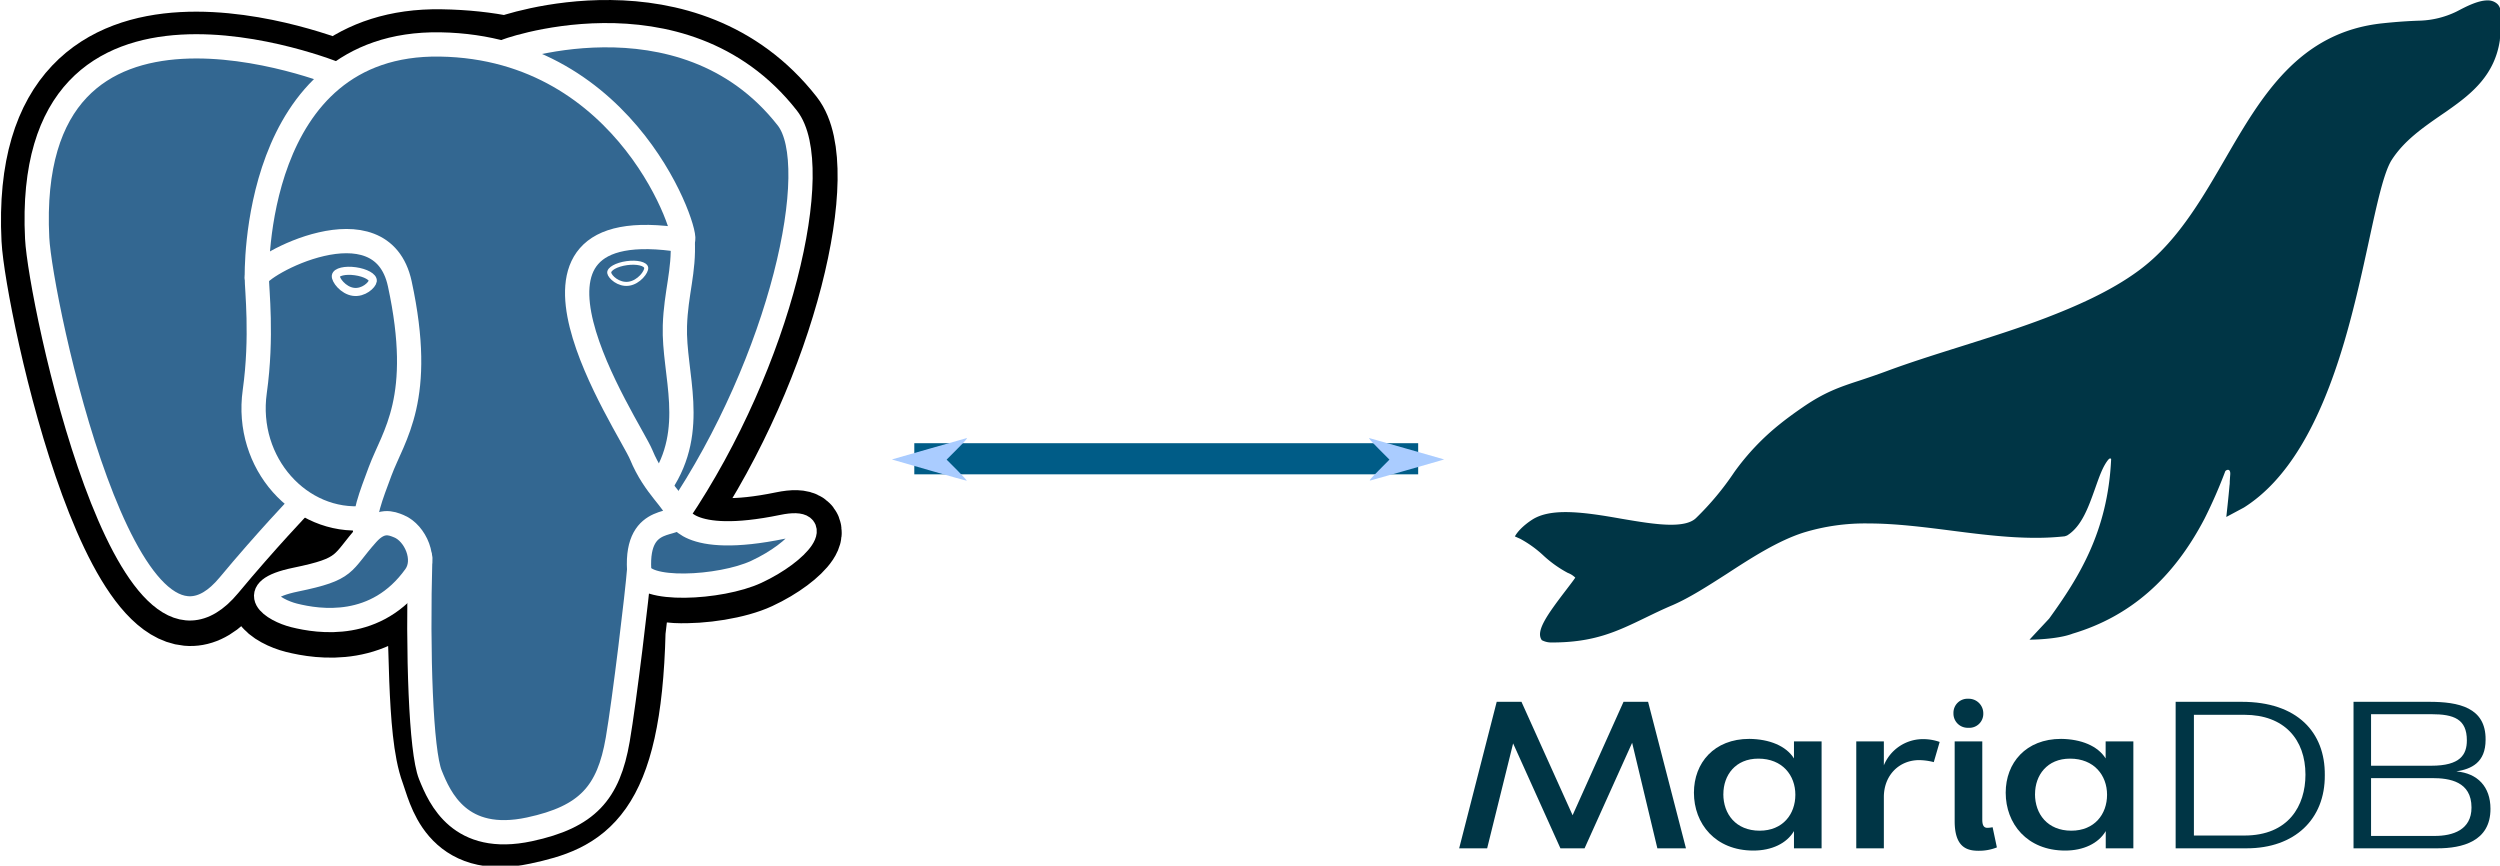
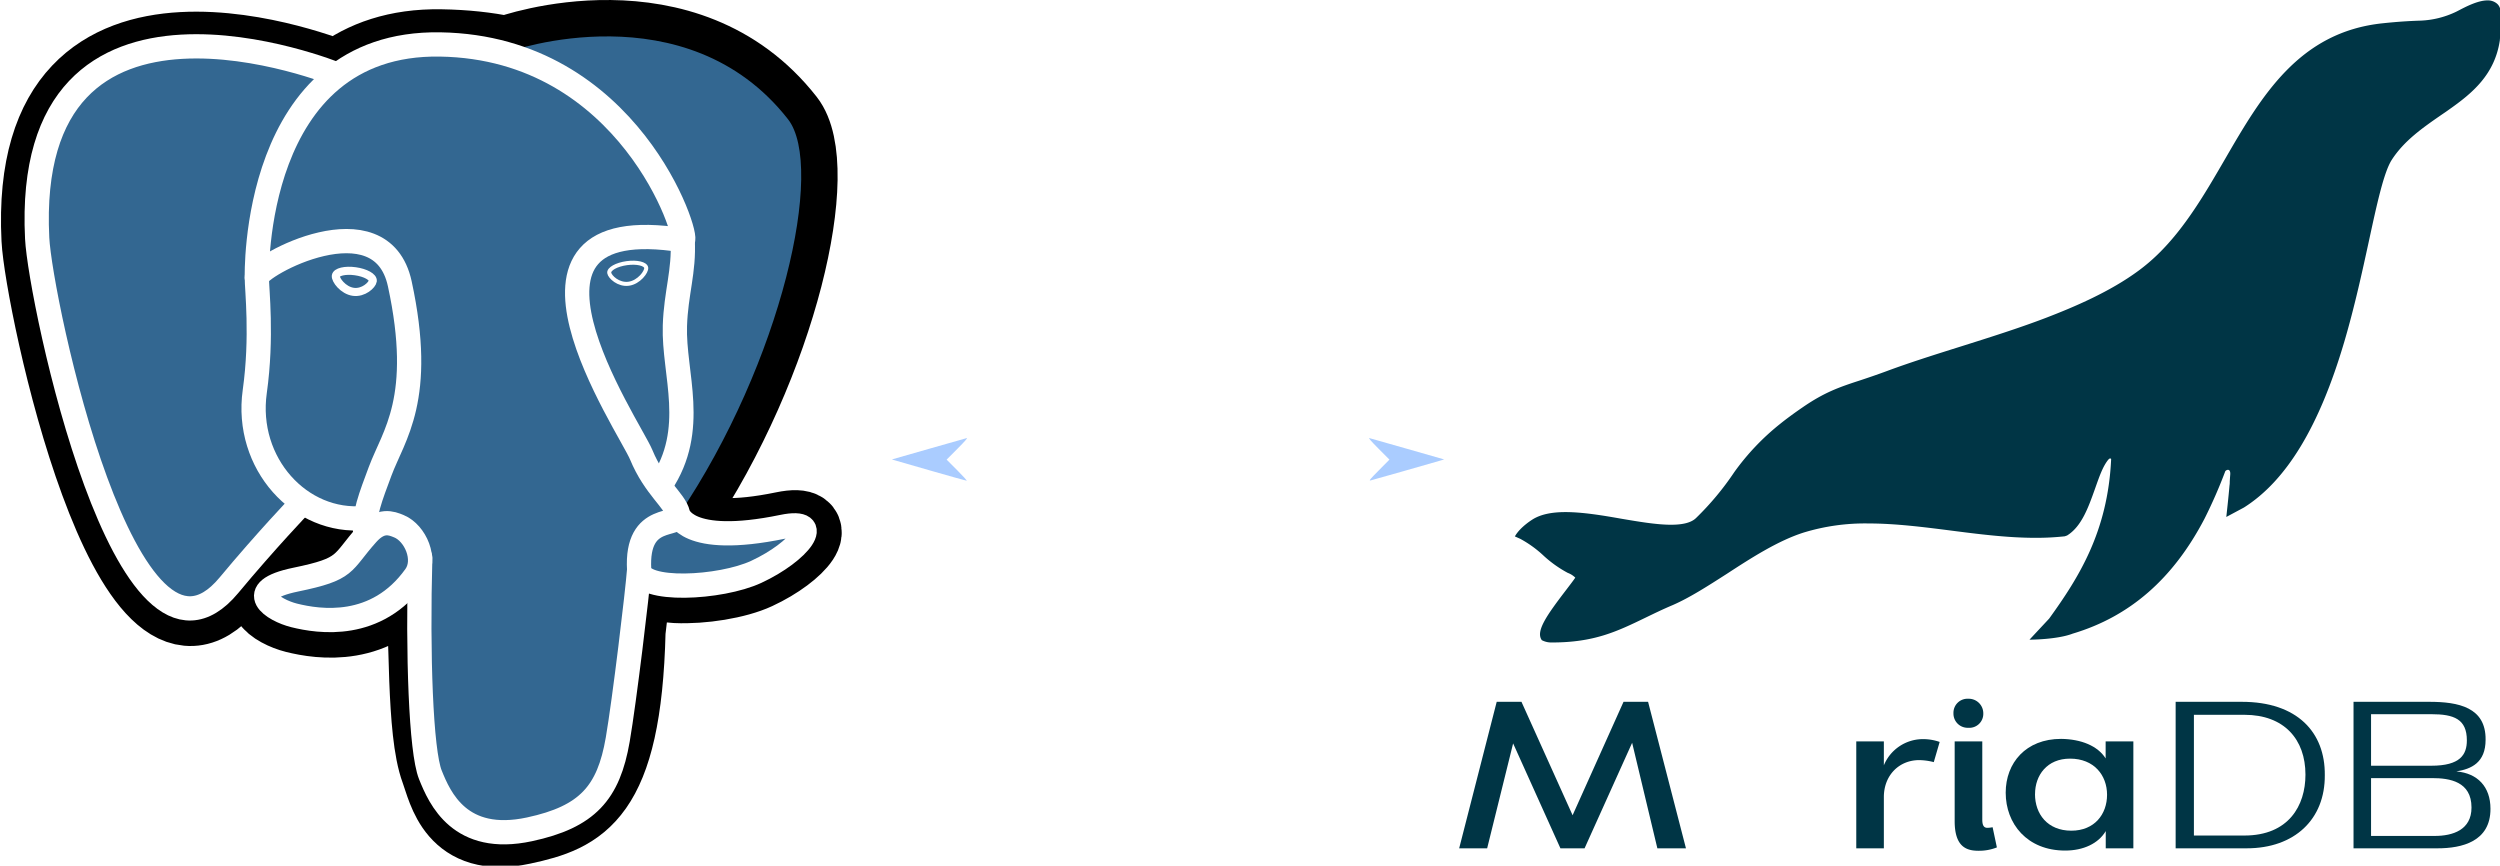
<svg xmlns="http://www.w3.org/2000/svg" xmlns:ns1="http://sodipodi.sourceforge.net/DTD/sodipodi-0.dtd" xmlns:ns2="http://www.inkscape.org/namespaces/inkscape" ns1:docname="pg_mysql_fdw_mariadb.svg" ns2:version="1.4.1-rc (06eac75fbf, 2025-03-29)" ns2:export-ydpi="96" ns2:export-xdpi="96" ns2:export-filename="/home/toleg/растровий.png" id="svg8" version="1.1" viewBox="0 0 160.527 55.585" height="55.585mm" width="160.527mm" xml:space="preserve">
  <defs id="defs2">
    <ns2:path-effect only_selected="false" apply_with_weight="true" apply_no_weight="true" helper_size="0" steps="2" weight="33.333" lpeversion="1" is_visible="true" id="path-effect2681" effect="bspline" uniform="false" />
    <marker ns2:isstock="true" style="overflow:visible" id="Arrow1Send" refX="0" refY="0" orient="auto" ns2:stockid="Arrow1Send">
-       <path transform="matrix(-0.2,0,0,-0.2,-1.2,0)" style="fill:#e4830f;fill-opacity:1;fill-rule:evenodd;stroke:#005c87;stroke-width:1pt;stroke-opacity:1" d="M 0,0 5,-5 -12.5,0 5,5 Z" id="path1168" />
-     </marker>
+       </marker>
    <marker ns2:isstock="true" style="overflow:visible" id="Arrow1Sstart" refX="0" refY="0" orient="auto" ns2:stockid="Arrow1Sstart">
      <path transform="matrix(0.2,0,0,0.2,1.2,0)" style="fill:#e4830f;fill-opacity:1;fill-rule:evenodd;stroke:#005c87;stroke-width:1pt;stroke-opacity:1" d="M 0,0 5,-5 -12.5,0 5,5 Z" id="path1165" />
    </marker>
    <style id="style1">.cls-1{fill:#003545;}</style>
  </defs>
  <ns1:namedview fit-margin-bottom="3" fit-margin-right="3" fit-margin-left="3" fit-margin-top="3" ns2:window-maximized="1" ns2:window-y="0" ns2:window-x="0" ns2:window-height="831" ns2:window-width="1600" ns2:lockguides="false" ns2:snap-global="true" showgrid="false" ns2:document-rotation="0" ns2:current-layer="layer1" ns2:document-units="mm" ns2:cy="91.658714" ns2:cx="281.3401" ns2:zoom="5.6568544" ns2:pageshadow="2" ns2:pageopacity="0.0" borderopacity="1.0" bordercolor="#666666" pagecolor="#ffffff" id="base" ns2:showpageshadow="2" ns2:pagecheckerboard="0" ns2:deskcolor="#d1d1d1">
    <ns2:page x="-3.4738189e-15" y="4.6651901e-17" width="160.527" height="55.585" id="page2" margin="0" bleed="0" />
  </ns1:namedview>
  <g transform="translate(-16.067,-120.593)" style="display:inline" id="layer1" ns2:label="Шар 1">
    <g style="display:inline" ns2:label="g1143" ns2:groupmode="layer" transform="matrix(0.125,0,0,0.125,16.067,120.593)" id="g1143">
      <g id="orginal" style="clip-rule:nonzero;fill-rule:nonzero;stroke:#000000;stroke-miterlimit:4" />
      <g id="Layer_x0020_3" style="clip-rule:nonzero;fill:#336791;fill-opacity:1;fill-rule:nonzero;stroke:#ffffff;stroke-width:12.465;stroke-linecap:round;stroke-linejoin:round;stroke-miterlimit:4">
        <path style="fill:#336791;fill-opacity:1;stroke:#000000;stroke-width:37.395;stroke-linecap:butt;stroke-linejoin:miter" d="m 323.205,324.227 c 2.833,-23.601 1.984,-27.062 19.563,-23.239 l 4.463,0.392 c 13.517,0.615 31.199,-2.174 41.587,-7 22.362,-10.376 35.622,-27.7 13.572,-23.148 -50.297,10.376 -53.755,-6.655 -53.755,-6.655 C 401.746,185.774 423.948,85.741 404.784,61.255 352.514,-5.534 262.036,26.049 260.522,26.869 l -0.482,0.089 c -9.938,-2.062 -21.06,-3.294 -33.554,-3.496 -22.761,-0.374 -40.032,5.967 -53.133,15.904 0,0 -161.408,-66.498 -153.899,83.628 1.597,31.936 45.777,241.655 98.47,178.31 19.259,-23.163 37.871,-42.748 37.871,-42.748 9.242,6.14 20.307,9.272 31.912,8.147 l 0.897,-0.765 c -0.281,2.876 -0.157,5.689 0.359,9.019 -13.572,15.167 -9.584,17.83 -36.723,23.416 -27.457,5.659 -11.326,15.734 -0.797,18.367 12.768,3.193 42.305,7.716 62.268,-20.224 l -0.795,3.188 c 5.325,4.26 4.965,30.619 5.72,49.452 0.756,18.834 2.017,36.409 5.856,46.771 3.839,10.36 8.369,37.05 44.036,29.406 29.809,-6.388 52.6,-15.582 54.677,-101.107" id="path1096" />
        <path style="fill:#336791;fill-opacity:1;stroke:none" d="m 402.395,271.23 c -50.302,10.376 -53.76,-6.655 -53.76,-6.655 53.111,-78.808 75.313,-178.843 56.153,-203.326 -52.27,-66.785 -142.752,-35.2 -144.262,-34.38 l -0.486,0.087 c -9.938,-2.063 -21.06,-3.292 -33.56,-3.496 -22.761,-0.373 -40.026,5.967 -53.127,15.902 0,0 -161.411,-66.495 -153.904,83.63 1.597,31.938 45.776,241.657 98.471,178.312 19.26,-23.163 37.869,-42.748 37.869,-42.748 9.243,6.14 20.308,9.272 31.908,8.147 l 0.901,-0.765 c -0.28,2.876 -0.152,5.689 0.361,9.019 -13.575,15.167 -9.586,17.83 -36.723,23.416 -27.459,5.659 -11.328,15.734 -0.796,18.367 12.768,3.193 42.307,7.716 62.266,-20.224 l -0.796,3.188 c 5.319,4.26 9.054,27.711 8.428,48.969 -0.626,21.259 -1.044,35.854 3.147,47.254 4.191,11.4 8.368,37.05 44.042,29.406 29.809,-6.388 45.256,-22.942 47.405,-50.555 1.525,-19.631 4.976,-16.729 5.194,-34.28 l 2.768,-8.309 c 3.192,-26.611 0.507,-35.196 18.872,-31.203 l 4.463,0.392 c 13.517,0.615 31.208,-2.174 41.591,-7 22.358,-10.376 35.618,-27.7 13.573,-23.148 z" id="path1098" />
        <path style="fill:#336791;fill-opacity:1" d="m 215.866,286.484 c -1.385,49.516 0.348,99.377 5.193,111.495 4.848,12.118 15.223,35.688 50.9,28.045 29.806,-6.39 40.651,-18.756 45.357,-46.051 3.466,-20.082 10.148,-75.854 11.005,-87.281" id="path1100" />
        <path style="fill:#336791;fill-opacity:1" d="m 173.104,38.256 c 0,0 -161.521,-66.016 -154.012,84.109 1.597,31.938 45.779,241.664 98.473,178.316 19.256,-23.166 36.671,-41.335 36.671,-41.335" id="path1102" />
-         <path style="fill:#336791;fill-opacity:1" d="m 260.349,26.207 c -5.591,1.753 89.848,-34.889 144.087,34.417 19.159,24.484 -3.043,124.519 -56.153,203.329" id="path1104" />
        <path style="fill:#336791;fill-opacity:1;stroke-linejoin:bevel" d="m 348.282,263.953 c 0,0 3.461,17.036 53.764,6.653 22.04,-4.552 8.776,12.774 -13.577,23.155 -18.345,8.514 -59.474,10.696 -60.146,-1.069 -1.729,-30.355 21.647,-21.133 19.96,-28.739 -1.525,-6.85 -11.979,-13.573 -18.894,-30.338 -6.037,-14.633 -82.796,-126.849 21.287,-110.183 3.813,-0.789 -27.146,-99.002 -124.553,-100.599 -97.385,-1.597 -94.19,119.762 -94.19,119.762" id="path1106" />
        <path style="fill:#336791;fill-opacity:1" d="m 188.604,274.334 c -13.577,15.166 -9.584,17.829 -36.723,23.417 -27.459,5.66 -11.326,15.733 -0.797,18.365 12.768,3.195 42.307,7.718 62.266,-20.229 6.078,-8.509 -0.036,-22.086 -8.385,-25.547 -4.034,-1.671 -9.428,-3.765 -16.361,3.994 z" id="path1108" />
        <path style="fill:#336791;fill-opacity:1" d="m 187.715,274.069 c -1.368,-8.917 2.93,-19.528 7.536,-31.942 6.922,-18.626 22.893,-37.255 10.117,-96.339 -9.523,-44.029 -73.396,-9.163 -73.436,-3.193 -0.039,5.968 2.889,30.26 -1.067,58.548 -5.162,36.913 23.488,68.132 56.479,64.938" id="path1110" />
        <path style="fill:#336791;fill-opacity:1;stroke-width:4.155;stroke-linecap:butt;stroke-linejoin:miter" d="m 172.517,141.7 c -0.288,2.039 3.733,7.48 8.976,8.207 5.234,0.73 9.714,-3.522 9.998,-5.559 0.284,-2.039 -3.732,-4.285 -8.977,-5.015 -5.237,-0.731 -9.719,0.333 -9.996,2.367 z" id="path1112" />
        <path style="fill:#336791;fill-opacity:1;stroke-width:2.078;stroke-linecap:butt;stroke-linejoin:miter" d="m 331.941,137.543 c 0.284,2.039 -3.732,7.48 -8.976,8.207 -5.238,0.73 -9.718,-3.522 -10.005,-5.559 -0.277,-2.039 3.74,-4.285 8.979,-5.015 5.239,-0.73 9.718,0.333 10.002,2.368 z" id="path1114" />
        <path style="fill:#336791;fill-opacity:1" d="m 350.676,123.432 c 0.863,15.994 -3.445,26.888 -3.988,43.914 -0.804,24.748 11.799,53.074 -7.191,81.435" id="path1116" />
-         <path style="fill:#336791;fill-opacity:1;stroke-width:3" d="M 0,60.232" id="path1118" />
      </g>
    </g>
-     <path ns2:original-d="m 74.774515,150.05055 c 10.784874,2.6e-4 21.569481,2.6e-4 32.353825,0" ns2:path-effect="#path-effect2681" id="path2679" d="m 74.775,150.051 c 10.785,0 21.569,0 32.354,0" style="fill:#ffffff;fill-opacity:0;stroke:#005c87;stroke-width:2;stroke-linecap:butt;stroke-linejoin:miter;stroke-miterlimit:4;stroke-dasharray:none;stroke-opacity:1;marker-start:url(#Arrow1Sstart);marker-end:url(#Arrow1Send)" />
    <g id="g1" transform="matrix(0.216,0,0,0.216,109.761,120.619)">
      <path class="cls-1" d="M 61.74,214.91 73,258.46 H 64.5 L 57,227.09 42.86,258.46 H 35.68 L 21.62,227.27 13.9,258.46 H 5.58 l 11.16,-43.55 h 7.36 l 15.2,33.72 15.14,-33.72 z" transform="translate(-5.58,-6.4)" id="path1" />
-       <path class="cls-1" d="m 105.11,231.74 v -5.07 h 8.21 v 31.79 h -8.21 v -5.12 c -2.17,3.68 -6.63,5.79 -12.06,5.79 -11.35,0 -17.68,-8 -17.68,-17.2 0,-8.87 6,-16 16.47,-16 5.97,0.07 10.92,2.07 13.27,5.81 z m -21,10.62 c 0,5.85 3.68,10.86 10.8,10.86 6.87,0 10.61,-4.89 10.61,-10.68 0,-5.79 -3.86,-10.74 -11,-10.74 -6.84,0 -10.4,4.94 -10.4,10.56 z" transform="translate(-5.58,-6.4)" id="path2" />
      <path class="cls-1" d="m 131.83,258.46 h -8.2 v -31.79 h 8.2 v 7.12 a 12.58,12.58 0 0 1 11.46,-7.79 14.84,14.84 0 0 1 5.13,0.84 l -1.75,6 a 18,18 0 0 0 -4.34,-0.6 c -5.92,0 -10.5,4.46 -10.5,11 z" transform="translate(-5.58,-6.4)" id="path3" />
      <path class="cls-1" d="m 152.52,218.28 a 4.17,4.17 0 0 1 4.4,-4.28 4.33,4.33 0 0 1 4.47,4.41 4.15,4.15 0 0 1 -4.47,4.22 4.22,4.22 0 0 1 -4.4,-4.35 z m 0.36,8.39 h 8.21 v 23.23 c 0,1.44 0.3,2.47 1.5,2.47 a 8.85,8.85 0 0 0 1.57,-0.18 l 1.27,6 a 14.36,14.36 0 0 1 -5.43,1 c -3.44,0 -7.12,-1 -7.12,-8.81 z" transform="translate(-5.58,-6.4)" id="path4" />
      <path class="cls-1" d="m 197.76,231.74 v -5.07 H 206 v 31.79 h -8.21 v -5.12 c -2.17,3.68 -6.63,5.79 -12.06,5.79 -11.34,0 -17.68,-8 -17.68,-17.2 0,-8.87 6,-16 16.47,-16 5.94,0.07 10.89,2.07 13.24,5.81 z m -21,10.62 c 0,5.85 3.68,10.86 10.8,10.86 6.88,0 10.62,-4.89 10.62,-10.68 0,-5.79 -3.87,-10.74 -11,-10.74 -6.85,0 -10.41,4.94 -10.41,10.56 z" transform="translate(-5.58,-6.4)" id="path5" />
      <path class="cls-1" d="m 218.57,214.91 h 19.67 c 16.53,0 24.79,9.11 24.67,21.77 0.12,13.16 -9,21.78 -23.22,21.78 h -21.12 z m 5.43,3.86 v 35.89 h 15 c 13.15,0 18.16,-8.87 18.16,-18.1 0,-10.43 -6.27,-17.79 -18.16,-17.79 z" transform="translate(-5.58,-6.4)" id="path6" />
      <path class="cls-1" d="m 296.45,258.46 h -25 V 214.91 H 294 c 8.62,0 16.83,1.62 16.71,11.28 0,6.81 -4.23,8.69 -8.69,9.41 6.33,0.54 10.14,4.58 10.14,11.1 0.04,9.77 -8.53,11.76 -15.71,11.76 z m -1.87,-24.55 c 8.63,0 10.56,-3.32 10.56,-7.54 0,-6.34 -3.86,-7.78 -10.56,-7.78 h -17.92 v 15.32 z m 0.24,3.68 h -18.16 v 17.19 h 18.94 c 5.31,0 10.92,-1.75 10.92,-8.44 0,-7.72 -6.45,-8.75 -11.7,-8.75 z" transform="translate(-5.58,-6.4)" id="path7" />
      <path class="cls-1" d="M 314.08,7.35 A 4.18,4.18 0 0 0 311.24,6.4 c -2.83,0 -6.49,1.92 -8.46,2.95 L 302,9.75 a 26.86,26.86 0 0 1 -10.57,2.66 c -3.76,0.12 -7,0.34 -11.22,0.78 -25,2.57 -36.15,21.73 -46.89,40.26 C 227.47,63.53 221.43,74 213.15,82 a 54.4,54.4 0 0 1 -5.45,4.63 c -8.57,6.37 -19.33,10.92 -27.7,14.14 -8.06,3.08 -16.86,5.85 -25.36,8.53 -7.79,2.45 -15.14,4.77 -21.9,7.28 -3.05,1.13 -5.64,2 -7.93,2.76 -6.16,2 -10.6,3.53 -17.09,8 -2.53,1.73 -5.07,3.6 -6.79,5 A 71.62,71.62 0 0 0 87.38,146.61 84.25,84.25 0 0 1 76,160.27 c -1.37,1.34 -3.8,2 -7.44,2 -4.26,0 -9.43,-0.88 -14.9,-1.81 -5.64,-1 -11.47,-1.95 -16.47,-1.95 -4.06,0 -7.17,0.66 -9.49,2 0,0 -3.91,2.28 -5.56,5.23 l 1.62,0.73 a 33.21,33.21 0 0 1 6.92,5 34.72,34.72 0 0 0 7.2,5.12 6.18,6.18 0 0 1 2.22,1.41 c -0.68,1 -1.68,2.29 -2.73,3.67 -5.77,7.55 -9.14,12.32 -7.21,14.92 a 6.07,6.07 0 0 0 3,0.68 c 12.58,0 19.34,-3.27 27.89,-7.41 2.48,-1.2 5,-2.43 8,-3.7 5,-2.17 10.38,-5.63 16.09,-9.29 C 92.61,172 100.42,167 108,164.59 a 62.3,62.3 0 0 1 19.23,-2.7 c 8,0 16.42,1.07 24.54,2.11 6.05,0.78 12.32,1.58 18.47,1.95 2.39,0.14 4.6,0.21 6.75,0.21 a 78.21,78.21 0 0 0 8.61,-0.45 l 0.69,-0.24 c 4.31,-2.65 6.33,-8.34 8.29,-13.84 1.26,-3.54 2.32,-6.72 4,-8.74 a 2.55,2.55 0 0 1 0.32,-0.27 0.4,0.4 0 0 1 0.49,0.08 c 0,0 0,0.05 0,0.16 -1,21.51 -9.66,35.17 -18.42,47.31 l -5.85,6.27 c 0,0 8.19,0 12.85,-1.8 17,-5.08 29.83,-16.28 39.17,-34.14 a 145.7,145.7 0 0 0 6.17,-14.09 c 0.16,-0.4 1.63,-1.14 1.49,0.93 -0.05,0.61 -0.09,1.29 -0.14,2 v 0 c 0,0.42 0,0.85 -0.08,1.28 -0.24,3 -0.95,9.34 -0.95,9.34 l 5.25,-2.81 c 12.66,-8 22.42,-24.14 29.82,-49.25 3.08,-10.46 5.34,-20.85 7.33,-30 2.38,-11 4.43,-20.43 6.78,-24.09 3.69,-5.74 9.32,-9.62 14.77,-13.39 0.74,-0.51 1.49,-1 2.22,-1.54 6.85,-4.81 13.66,-10.36 15.16,-20.71 v -0.23 c 1.09,-7.72 0.17,-9.69 -0.88,-10.59 z" transform="translate(-5.58,-6.4)" id="path8" />
    </g>
    <path style="fill:#aaccff;fill-opacity:1;stroke-width:0.177" d="m 226.097,114.211 c -4.327,-1.243 -8.344,-2.401 -8.927,-2.572 l -1.061,-0.312 8.839,-2.532 c 4.861,-1.392 9.038,-2.581 9.281,-2.64 0.31,-0.076 -0.348,0.685 -2.207,2.553 l -2.649,2.662 2.559,2.563 c 1.407,1.41 2.44,2.558 2.296,2.551 -0.145,-0.007 -3.803,-1.029 -8.129,-2.273 z" id="path19" transform="matrix(0.265,0,0,0.265,16.067,120.593)" />
    <path style="fill:#aaccff;fill-opacity:1;stroke-width:0.177" d="m 334.106,113.953 2.561,-2.584 -2.649,-2.662 c -1.86,-1.868 -2.518,-2.629 -2.207,-2.553 0.243,0.06 4.419,1.247 9.281,2.639 l 8.839,2.53 -1.237,0.367 c -2.398,0.711 -16.093,4.605 -16.617,4.725 -0.442,0.101 -0.103,-0.31 2.031,-2.462 z" id="path20" transform="matrix(0.265,0,0,0.265,16.067,120.593)" />
  </g>
</svg>